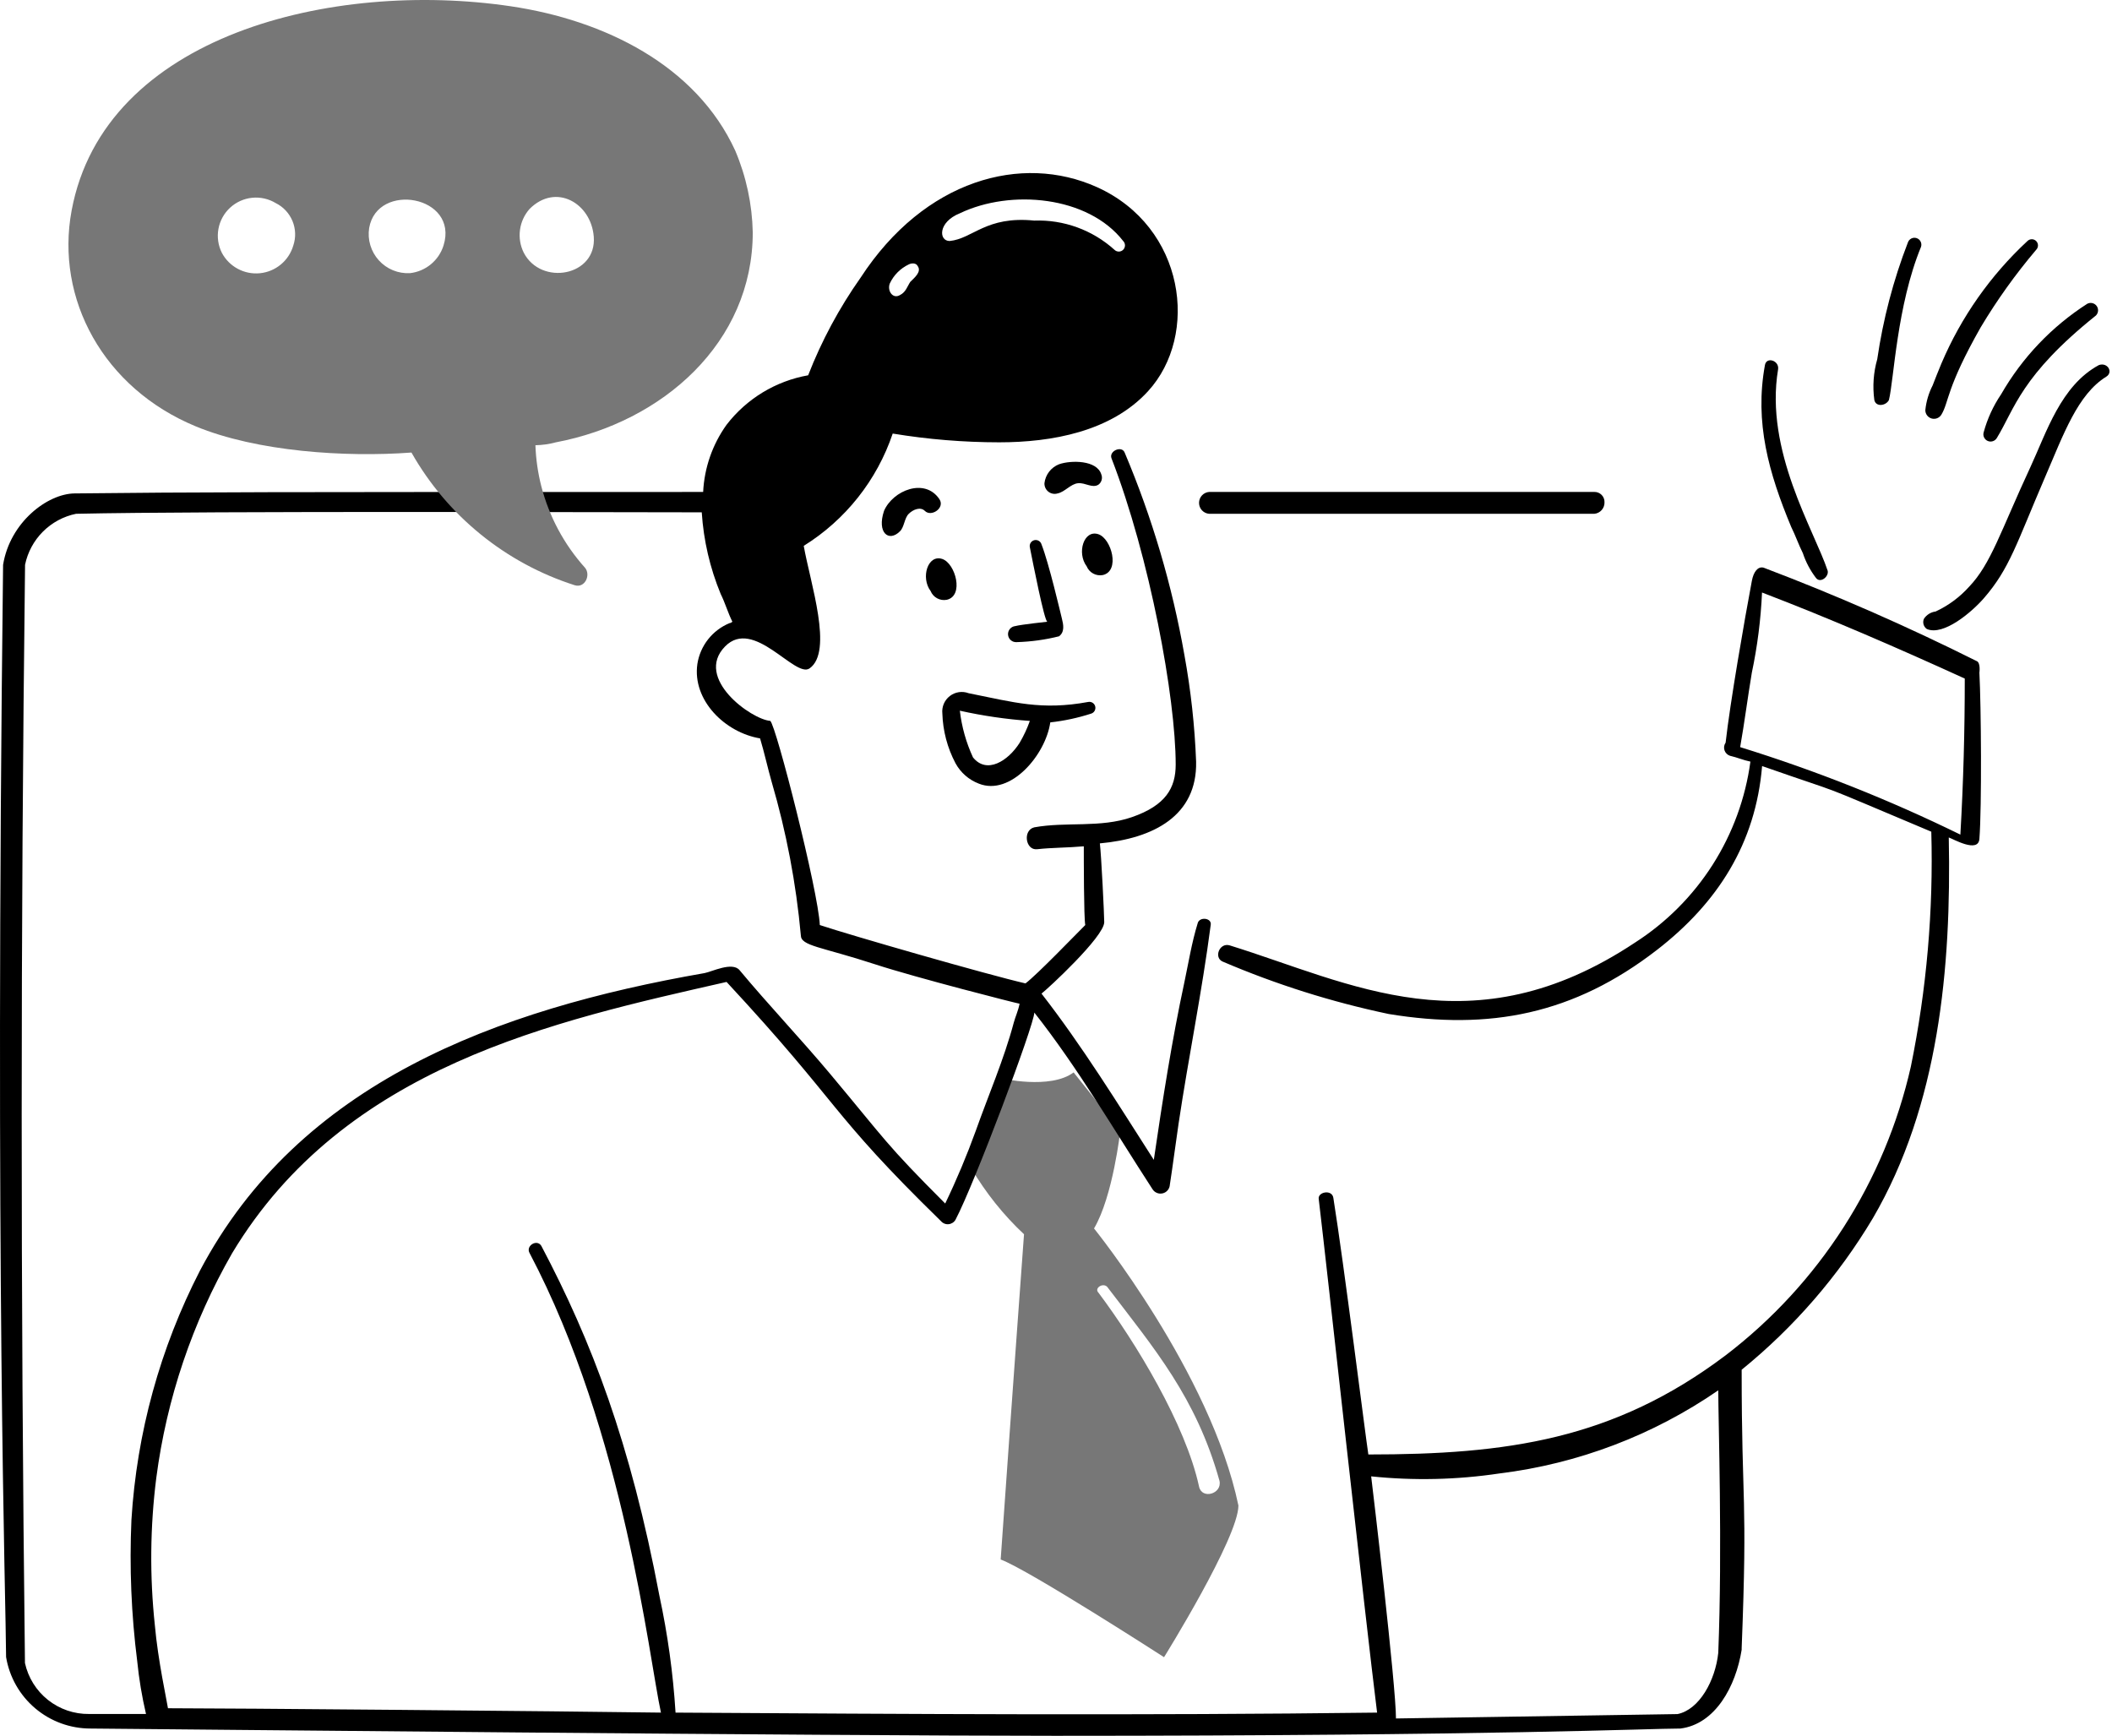
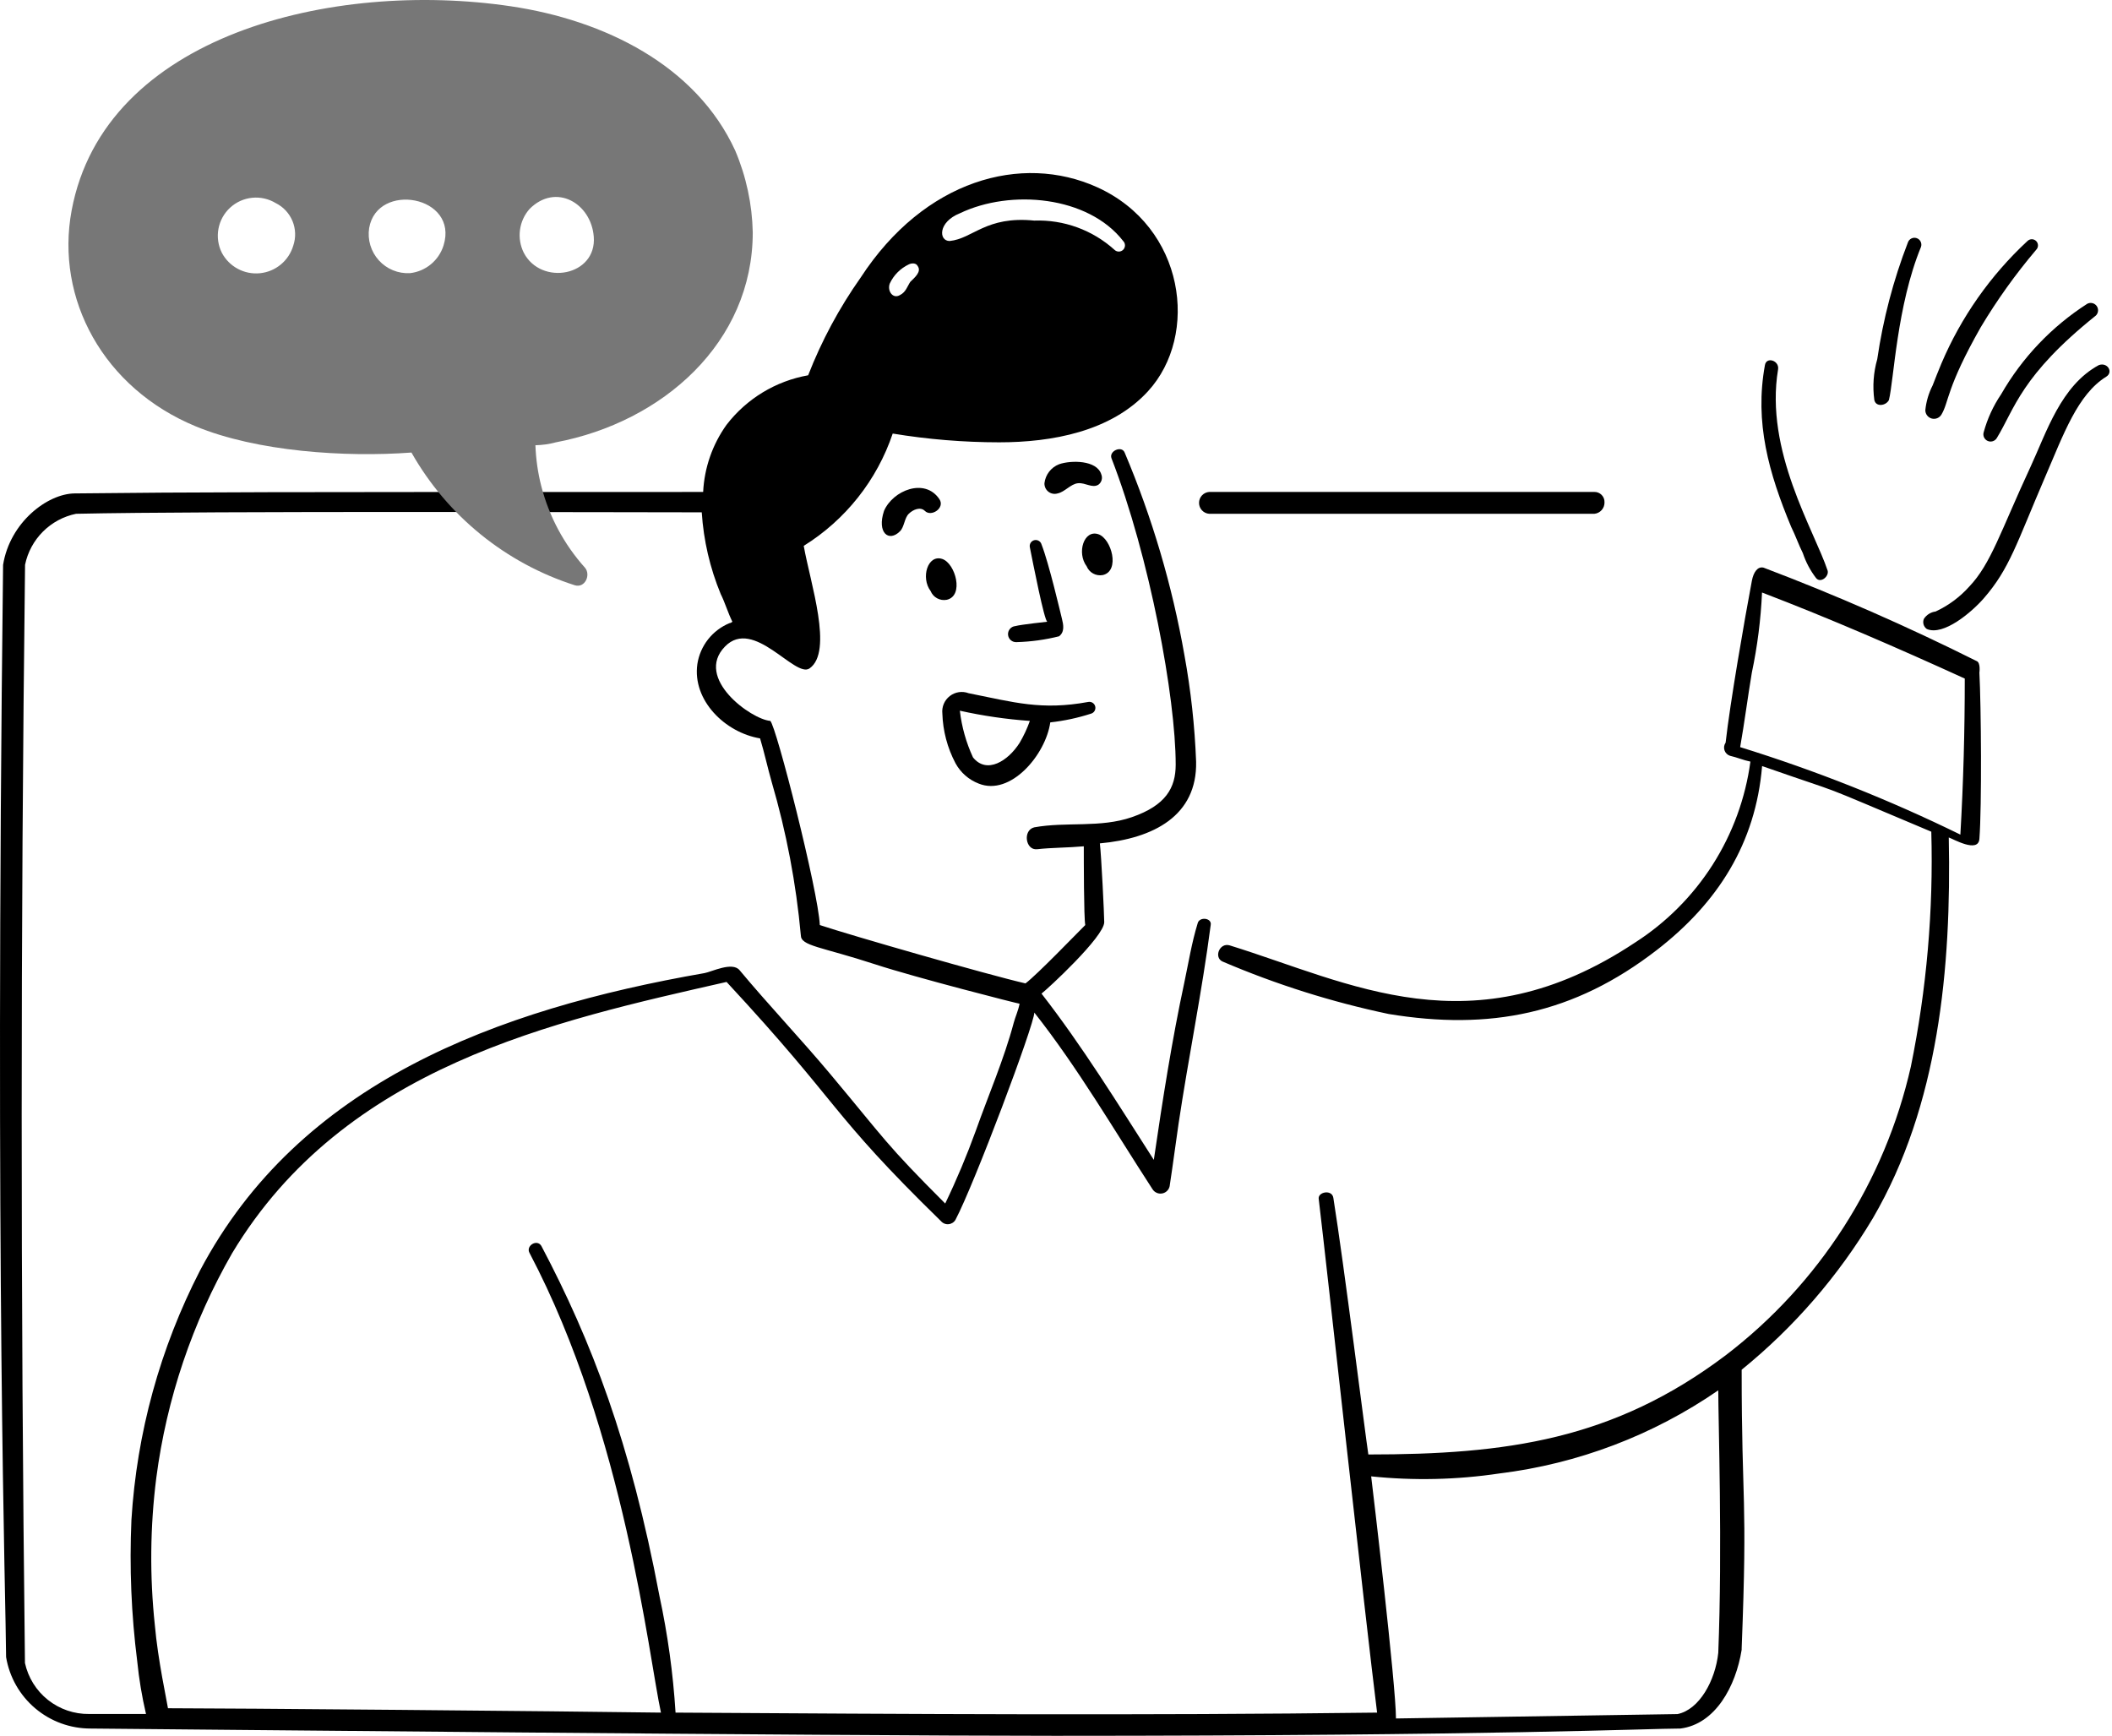
<svg xmlns="http://www.w3.org/2000/svg" width="146" height="120" viewBox="0 0 146 120" fill="none">
-   <path d="M67.16 80.791L69.176 74.54C69.176 74.54 72.609 75.346 74.217 74.137L77.444 78.169C77.444 78.169 76.94 82.707 75.629 84.925C75.629 84.925 83.695 94.906 85.61 104.081C85.61 106.299 80.469 114.564 80.469 114.564C80.469 114.564 71.092 108.515 69.176 107.81C69.983 96.315 70.789 85.326 70.789 85.326C69.369 83.995 68.147 82.468 67.16 80.791V80.791ZM75.932 89.361C78.538 92.837 81.962 98.488 82.889 102.771C83.085 103.68 84.503 103.275 84.301 102.368C82.685 96.598 79.808 93.251 76.537 88.958C76.234 88.655 75.629 89.057 75.932 89.361Z" fill="#777777" />
  <path d="M76.234 39.755C76.007 39.797 75.773 39.76 75.57 39.65C75.367 39.54 75.209 39.363 75.121 39.15C74.423 38.222 74.922 36.596 75.927 36.931C76.839 37.234 77.451 39.481 76.234 39.755Z" fill="black" />
  <path d="M65.446 41.465C65.219 41.508 64.985 41.471 64.782 41.361C64.579 41.251 64.42 41.074 64.333 40.861C63.635 39.933 64.134 38.307 65.139 38.642C66.051 38.949 66.663 41.196 65.446 41.465Z" fill="black" />
  <path d="M73.21 32.095C74.022 31.808 75.831 31.793 76.133 32.801C76.183 32.925 76.19 33.061 76.153 33.189C76.117 33.317 76.039 33.429 75.932 33.507C75.503 33.772 75.032 33.355 74.52 33.406C74.008 33.457 73.612 34.011 73.109 34.112C73.001 34.144 72.887 34.15 72.777 34.129C72.666 34.108 72.563 34.061 72.474 33.992C72.385 33.923 72.314 33.834 72.267 33.732C72.22 33.63 72.197 33.519 72.201 33.406C72.234 33.117 72.346 32.842 72.523 32.611C72.701 32.38 72.938 32.201 73.21 32.095V32.095Z" fill="black" />
  <path d="M61.111 35.319C61.715 33.907 63.934 33 64.942 34.512C65.344 35.115 64.378 35.764 63.934 35.319C63.631 35.017 63.126 35.218 62.82 35.521C62.514 35.823 62.518 36.428 62.215 36.727C61.447 37.503 60.604 36.838 61.111 35.319Z" fill="black" />
  <path d="M71.193 37.838C71.17 37.732 71.188 37.621 71.245 37.529C71.302 37.437 71.393 37.371 71.498 37.344C71.603 37.318 71.714 37.334 71.808 37.389C71.902 37.443 71.97 37.532 71.999 37.636C72.512 38.943 73.31 42.375 73.411 42.778C73.512 43.18 73.613 43.685 73.21 43.988C72.253 44.228 71.272 44.363 70.286 44.391C70.139 44.403 69.994 44.357 69.882 44.263C69.769 44.168 69.699 44.033 69.685 43.887C69.672 43.74 69.717 43.595 69.811 43.482C69.904 43.368 70.039 43.297 70.185 43.282C70.586 43.175 72.403 42.98 72.403 42.98C72.201 42.98 71.394 38.846 71.193 37.838Z" fill="black" />
  <path d="M66.958 47.922C70.106 48.552 71.994 49.12 75.226 48.527C75.331 48.506 75.44 48.527 75.53 48.584C75.62 48.641 75.685 48.731 75.711 48.834C75.737 48.938 75.722 49.048 75.67 49.141C75.617 49.234 75.531 49.303 75.428 49.334C74.51 49.631 73.564 49.834 72.605 49.939C72.282 52.193 69.852 55.052 67.664 54.173C66.975 53.91 66.403 53.41 66.051 52.762C65.492 51.702 65.181 50.528 65.144 49.33C65.119 49.101 65.153 48.869 65.243 48.657C65.333 48.445 65.476 48.26 65.658 48.119C65.84 47.978 66.055 47.886 66.282 47.851C66.51 47.817 66.743 47.841 66.958 47.922V47.922ZM67.261 52.358C68.208 53.542 69.689 52.612 70.487 51.35C70.77 50.87 71.006 50.363 71.193 49.838C69.565 49.723 67.947 49.487 66.353 49.132C66.483 50.249 66.789 51.338 67.261 52.358V52.358Z" fill="black" />
  <path d="M125.537 39.955C125.142 39.438 124.835 38.859 124.63 38.242C124.328 37.637 124.126 37.036 123.823 36.426C122.277 32.715 121.28 29.209 122.008 25.235C122.119 24.632 123.017 24.933 122.916 25.538C121.977 31.17 125.407 36.639 126.344 39.453C126.445 39.855 125.846 40.35 125.537 39.955Z" fill="black" />
  <path d="M145.602 26.041C143.628 27.261 142.653 30.012 141.367 32.999C139.402 37.565 138.927 39.307 137.132 41.367C136.305 42.317 134.354 43.979 133.2 43.485C133.09 43.408 133.01 43.297 132.973 43.168C132.936 43.039 132.945 42.901 132.998 42.779C133.088 42.641 133.207 42.525 133.346 42.438C133.486 42.351 133.642 42.295 133.805 42.275C134.686 41.867 135.475 41.283 136.124 40.56C137.635 38.976 138.29 36.748 140.358 32.293C141.472 29.896 142.461 26.655 145.097 25.236C145.702 25.032 146.102 25.732 145.602 26.041Z" fill="black" />
  <path d="M138.04 30.278C137.978 30.384 137.879 30.463 137.762 30.501C137.644 30.539 137.518 30.532 137.405 30.482C137.293 30.432 137.203 30.343 137.152 30.23C137.102 30.118 137.094 29.991 137.132 29.874C137.387 28.94 137.795 28.054 138.338 27.252C139.791 24.723 141.831 22.579 144.286 21.002C144.394 20.944 144.518 20.927 144.637 20.954C144.756 20.98 144.862 21.048 144.935 21.146C145.008 21.243 145.044 21.364 145.036 21.485C145.027 21.607 144.976 21.722 144.891 21.809C139.698 25.967 139.266 28.275 138.04 30.278Z" fill="black" />
  <path d="M136.93 22.615C134.524 26.85 134.743 27.773 134.208 28.662C134.141 28.774 134.039 28.861 133.918 28.91C133.797 28.959 133.663 28.967 133.537 28.933C133.411 28.898 133.3 28.824 133.22 28.721C133.14 28.617 133.096 28.491 133.095 28.36C133.155 27.762 133.326 27.181 133.6 26.645C133.801 26.142 133.991 25.633 134.205 25.133C135.569 21.923 137.596 19.037 140.153 16.664C140.233 16.584 140.342 16.539 140.456 16.539C140.569 16.539 140.678 16.584 140.758 16.664C140.838 16.744 140.883 16.853 140.883 16.967C140.883 17.08 140.838 17.189 140.758 17.269C139.338 18.943 138.058 20.731 136.93 22.615V22.615Z" fill="black" />
  <path d="M130.579 27.653C130.377 28.056 129.677 28.156 129.57 27.653C129.441 26.708 129.51 25.747 129.772 24.83C130.174 22.071 130.884 19.365 131.889 16.765C131.93 16.644 132.016 16.545 132.129 16.488C132.243 16.431 132.374 16.422 132.494 16.462C132.615 16.502 132.714 16.588 132.771 16.702C132.828 16.815 132.837 16.947 132.797 17.067C131.124 21.129 130.923 26.278 130.579 27.653Z" fill="black" />
  <path d="M0.213 39.051C0.683 36.112 3.275 34.134 5.153 34.111C13.868 34.018 17.713 34.01 48.608 34.01C48.69 32.341 49.25 30.731 50.221 29.372C51.609 27.564 53.623 26.341 55.867 25.944C56.798 23.553 58.017 21.284 59.497 19.188C63.912 12.416 70.63 10.593 75.831 12.937C81.93 15.685 82.921 23.168 79.356 27.052C76.798 29.842 72.701 30.578 69.072 30.578C66.606 30.577 64.145 30.374 61.712 29.973C60.624 33.196 58.45 35.94 55.561 37.736C56.014 40.301 57.621 45.046 55.965 46.206C54.956 46.911 52.11 42.654 50.12 44.693C47.977 46.887 51.935 49.734 53.246 49.835C53.648 50.137 56.572 61.632 56.673 63.95C58.791 64.656 68.27 67.382 70.89 67.984C71.696 67.379 74.415 64.551 75.023 63.95C74.922 63.446 74.922 59.312 74.922 58.506C73.814 58.606 72.703 58.594 71.696 58.708C70.889 58.8 70.688 57.397 71.495 57.195C73.713 56.792 76.05 57.251 78.25 56.489C80.595 55.677 81.274 54.461 81.274 52.859C81.274 48.229 79.478 38.499 76.838 31.686C76.642 31.181 77.54 30.781 77.745 31.284C79.648 35.784 81.035 40.485 81.879 45.297C82.322 47.729 82.592 50.188 82.686 52.658C82.763 56.39 79.749 57.966 76.032 58.304C76.132 59.111 76.334 63.245 76.334 63.749C76.334 64.757 72.402 68.387 71.998 68.689C74.821 72.319 77.242 76.251 79.762 80.183C80.367 76.049 81.014 71.903 81.879 67.883C82.158 66.567 82.384 65.161 82.787 63.85C82.888 63.345 83.795 63.446 83.694 63.95C83.089 68.588 82.154 73.121 81.476 77.662C81.266 79.073 81.089 80.488 80.871 81.897C80.864 82.037 80.813 82.17 80.725 82.278C80.636 82.386 80.516 82.463 80.38 82.496C80.245 82.53 80.102 82.52 79.974 82.466C79.845 82.413 79.736 82.32 79.665 82.2C76.997 78.096 74.523 73.831 71.501 70C71.501 70.828 67.351 81.861 66.056 84.317C66.008 84.404 65.939 84.477 65.856 84.532C65.772 84.586 65.677 84.62 65.578 84.63C65.48 84.64 65.38 84.626 65.287 84.589C65.195 84.552 65.113 84.493 65.048 84.418C57.218 76.776 58.239 76.512 50.227 67.883C38.33 70.587 23.819 73.694 16.047 86.636C13.3 91.418 11.519 96.694 10.805 102.162C10.377 105.541 10.343 108.959 10.704 112.346C10.914 114.758 11.546 117.634 11.611 118.093C15.947 118.093 38.632 118.294 45.69 118.395C44.855 114.563 43.173 99.099 36.615 86.636C36.313 86.132 37.12 85.628 37.423 86.132C40.893 92.709 43.582 99.718 45.587 110.33C46.158 112.987 46.53 115.683 46.7 118.395C62.731 118.496 79.065 118.598 95.197 118.395C94.352 111.645 91.747 87.773 91.164 82.905C91.063 82.401 92.076 82.199 92.172 82.805C92.914 87.438 94.39 99.239 94.592 100.55C104.133 100.55 111.53 99.545 119.294 93.693C125.768 88.745 130.299 81.679 132.096 73.731C133.186 68.391 133.66 62.944 133.508 57.496C124.664 53.772 128.28 55.222 121.812 52.959C121.366 58.316 118.735 62.421 114.553 65.662C108.793 70.125 102.969 71.246 95.999 70.099C92.058 69.27 88.208 68.054 84.506 66.469C83.894 66.18 84.308 65.143 85.009 65.356C93.312 67.924 101.764 72.65 113.039 65.154C115.192 63.771 117.02 61.936 118.395 59.778C119.77 57.619 120.66 55.188 121.004 52.651C120.5 52.55 120.094 52.361 119.592 52.248C119.504 52.219 119.424 52.17 119.358 52.104C119.292 52.039 119.242 51.959 119.212 51.87C119.183 51.782 119.175 51.688 119.188 51.596C119.202 51.504 119.237 51.417 119.29 51.341C119.592 48.623 120.599 42.831 121.105 40.15C121.219 39.547 121.508 39.141 121.912 39.242C126.924 41.143 131.837 43.297 136.632 45.695C136.934 45.796 136.833 46.502 136.833 46.502C136.955 48.804 137.004 55.765 136.833 57.995C136.756 59.005 135.018 57.995 134.716 57.895C134.902 66.94 134.015 76.424 129.474 84.209C127.087 88.209 124.015 91.757 120.399 94.692C120.399 104.324 120.821 103.198 120.399 113.95V114.051C119.996 116.571 118.584 119.193 116.165 119.496C113.985 119.496 103.556 119.999 72.911 119.999C56.676 119.999 12.316 119.546 6.266 119.496C4.864 119.499 3.506 119.005 2.435 118.099C1.364 117.194 0.65 115.938 0.421 114.555C0.415 111.025 -0.365 87.588 0.213 39.051ZM121.101 46.509C120.814 48.225 120.597 49.937 120.295 51.65C125.518 53.269 130.608 55.291 135.518 57.698C135.728 54.038 135.822 50.538 135.822 46.91C131.183 44.793 126.545 42.776 121.807 40.961C121.723 42.827 121.487 44.682 121.101 46.509V46.509ZM118.782 114.262C119.073 107 118.782 98.207 118.782 96.115C114.278 99.22 109.09 101.192 103.66 101.861C100.723 102.301 97.742 102.369 94.787 102.063C94.908 103.028 96.502 116.514 96.502 118.8L115.961 118.497C117.472 118.195 118.58 116.178 118.782 114.262ZM63.43 18.379C63.329 18.177 63.026 18.177 62.824 18.278C62.249 18.551 61.786 19.014 61.514 19.589C61.312 20.093 61.716 20.702 62.219 20.395C62.623 20.194 62.724 19.79 62.925 19.488C63.228 19.185 63.732 18.782 63.43 18.379ZM66.353 14.745C64.83 15.355 64.887 16.661 65.648 16.661C67.262 16.5 68.153 14.916 71.493 15.249C73.533 15.175 75.522 15.899 77.038 17.266C77.118 17.346 77.227 17.391 77.34 17.392C77.454 17.392 77.563 17.347 77.643 17.266C77.723 17.186 77.768 17.077 77.769 16.964C77.769 16.85 77.724 16.741 77.643 16.661C75.226 13.552 69.881 13.056 66.353 14.745ZM1.725 114.965C1.945 115.974 2.507 116.876 3.315 117.518C4.124 118.16 5.129 118.504 6.162 118.49H10.093C9.813 117.294 9.611 116.082 9.488 114.86C9.076 111.617 8.941 108.345 9.085 105.08C9.453 99.067 11.067 93.196 13.824 87.839C20.666 74.876 34.267 69.789 48.705 67.271C49.212 67.178 50.621 66.464 51.125 67.069C53.142 69.489 55.353 71.813 57.377 74.228C61.261 78.867 61.18 79.039 65.341 83.201C66.132 81.557 66.838 79.875 67.459 78.16C68.321 75.724 69.407 73.229 70.08 70.699C70.186 70.297 70.383 69.893 70.483 69.388C70.383 69.388 63.321 67.588 60.502 66.666C56.755 65.44 55.36 65.407 55.36 64.65C55.033 61.067 54.36 57.524 53.349 54.071C53.06 53.059 52.846 52.054 52.543 51.046C50.124 50.642 47.848 48.416 48.208 45.903C48.304 45.282 48.559 44.696 48.947 44.201C49.336 43.707 49.845 43.321 50.426 43.08C50.502 43.07 50.573 43.035 50.628 42.98C50.325 42.375 50.124 41.669 49.821 41.064C49.079 39.267 48.636 37.359 48.511 35.418C43.167 35.418 14.431 35.317 5.257 35.519C4.389 35.697 3.593 36.127 2.966 36.753C2.34 37.38 1.911 38.176 1.732 39.044C1.423 64.656 1.423 89.46 1.725 114.968V114.965Z" fill="black" />
  <path d="M110.212 35.52H83.593C83.401 35.507 83.222 35.421 83.091 35.281C82.96 35.141 82.888 34.956 82.888 34.764C82.888 34.572 82.96 34.388 83.091 34.247C83.222 34.107 83.401 34.021 83.593 34.008H110.212C110.306 34.006 110.398 34.023 110.485 34.057C110.571 34.092 110.65 34.144 110.716 34.21C110.782 34.276 110.834 34.355 110.868 34.441C110.903 34.528 110.92 34.621 110.917 34.714C110.925 34.913 110.857 35.108 110.726 35.258C110.594 35.408 110.411 35.502 110.212 35.52V35.52Z" fill="black" />
  <path d="M4.952 14.548C7.219 2.401 23.009 -1.389 35.299 0.432C41.785 1.393 48.118 4.514 50.826 10.414C51.585 12.202 51.996 14.118 52.037 16.06C52.037 23.684 45.812 29.181 38.425 30.579C37.964 30.703 37.49 30.77 37.013 30.78C37.046 31.733 37.182 32.679 37.417 33.603C37.956 35.701 38.994 37.638 40.441 39.249C40.856 39.745 40.441 40.672 39.735 40.46C34.951 38.931 30.919 35.655 28.443 31.285C23.86 31.625 17.751 31.222 13.521 29.47C7.16 26.835 3.81 20.672 4.952 14.548ZM36.207 17.471C37.413 19.791 41.265 19.084 41.046 16.358C40.861 14.039 38.425 12.628 36.61 14.443C36.249 14.85 36.017 15.356 35.946 15.895C35.874 16.435 35.965 16.984 36.207 17.471V17.471ZM28.343 18.883C28.874 18.823 29.375 18.61 29.787 18.27C30.199 17.93 30.503 17.477 30.662 16.968C31.735 13.528 26.074 12.54 25.52 15.762C25.457 16.16 25.485 16.568 25.6 16.954C25.716 17.341 25.916 17.697 26.187 17.996C26.457 18.295 26.791 18.53 27.164 18.684C27.537 18.837 27.94 18.905 28.343 18.883V18.883ZM19.066 14.043C18.577 13.746 18.005 13.616 17.435 13.672C16.866 13.728 16.33 13.968 15.909 14.356C15.488 14.743 15.204 15.257 15.101 15.82C14.997 16.383 15.08 16.964 15.336 17.476C15.585 17.947 15.97 18.334 16.44 18.585C16.91 18.837 17.445 18.942 17.975 18.888C18.506 18.834 19.008 18.623 19.418 18.281C19.828 17.94 20.126 17.484 20.276 16.972C20.462 16.421 20.442 15.82 20.22 15.282C19.997 14.743 19.588 14.303 19.067 14.043H19.066Z" fill="#777777" />
</svg>